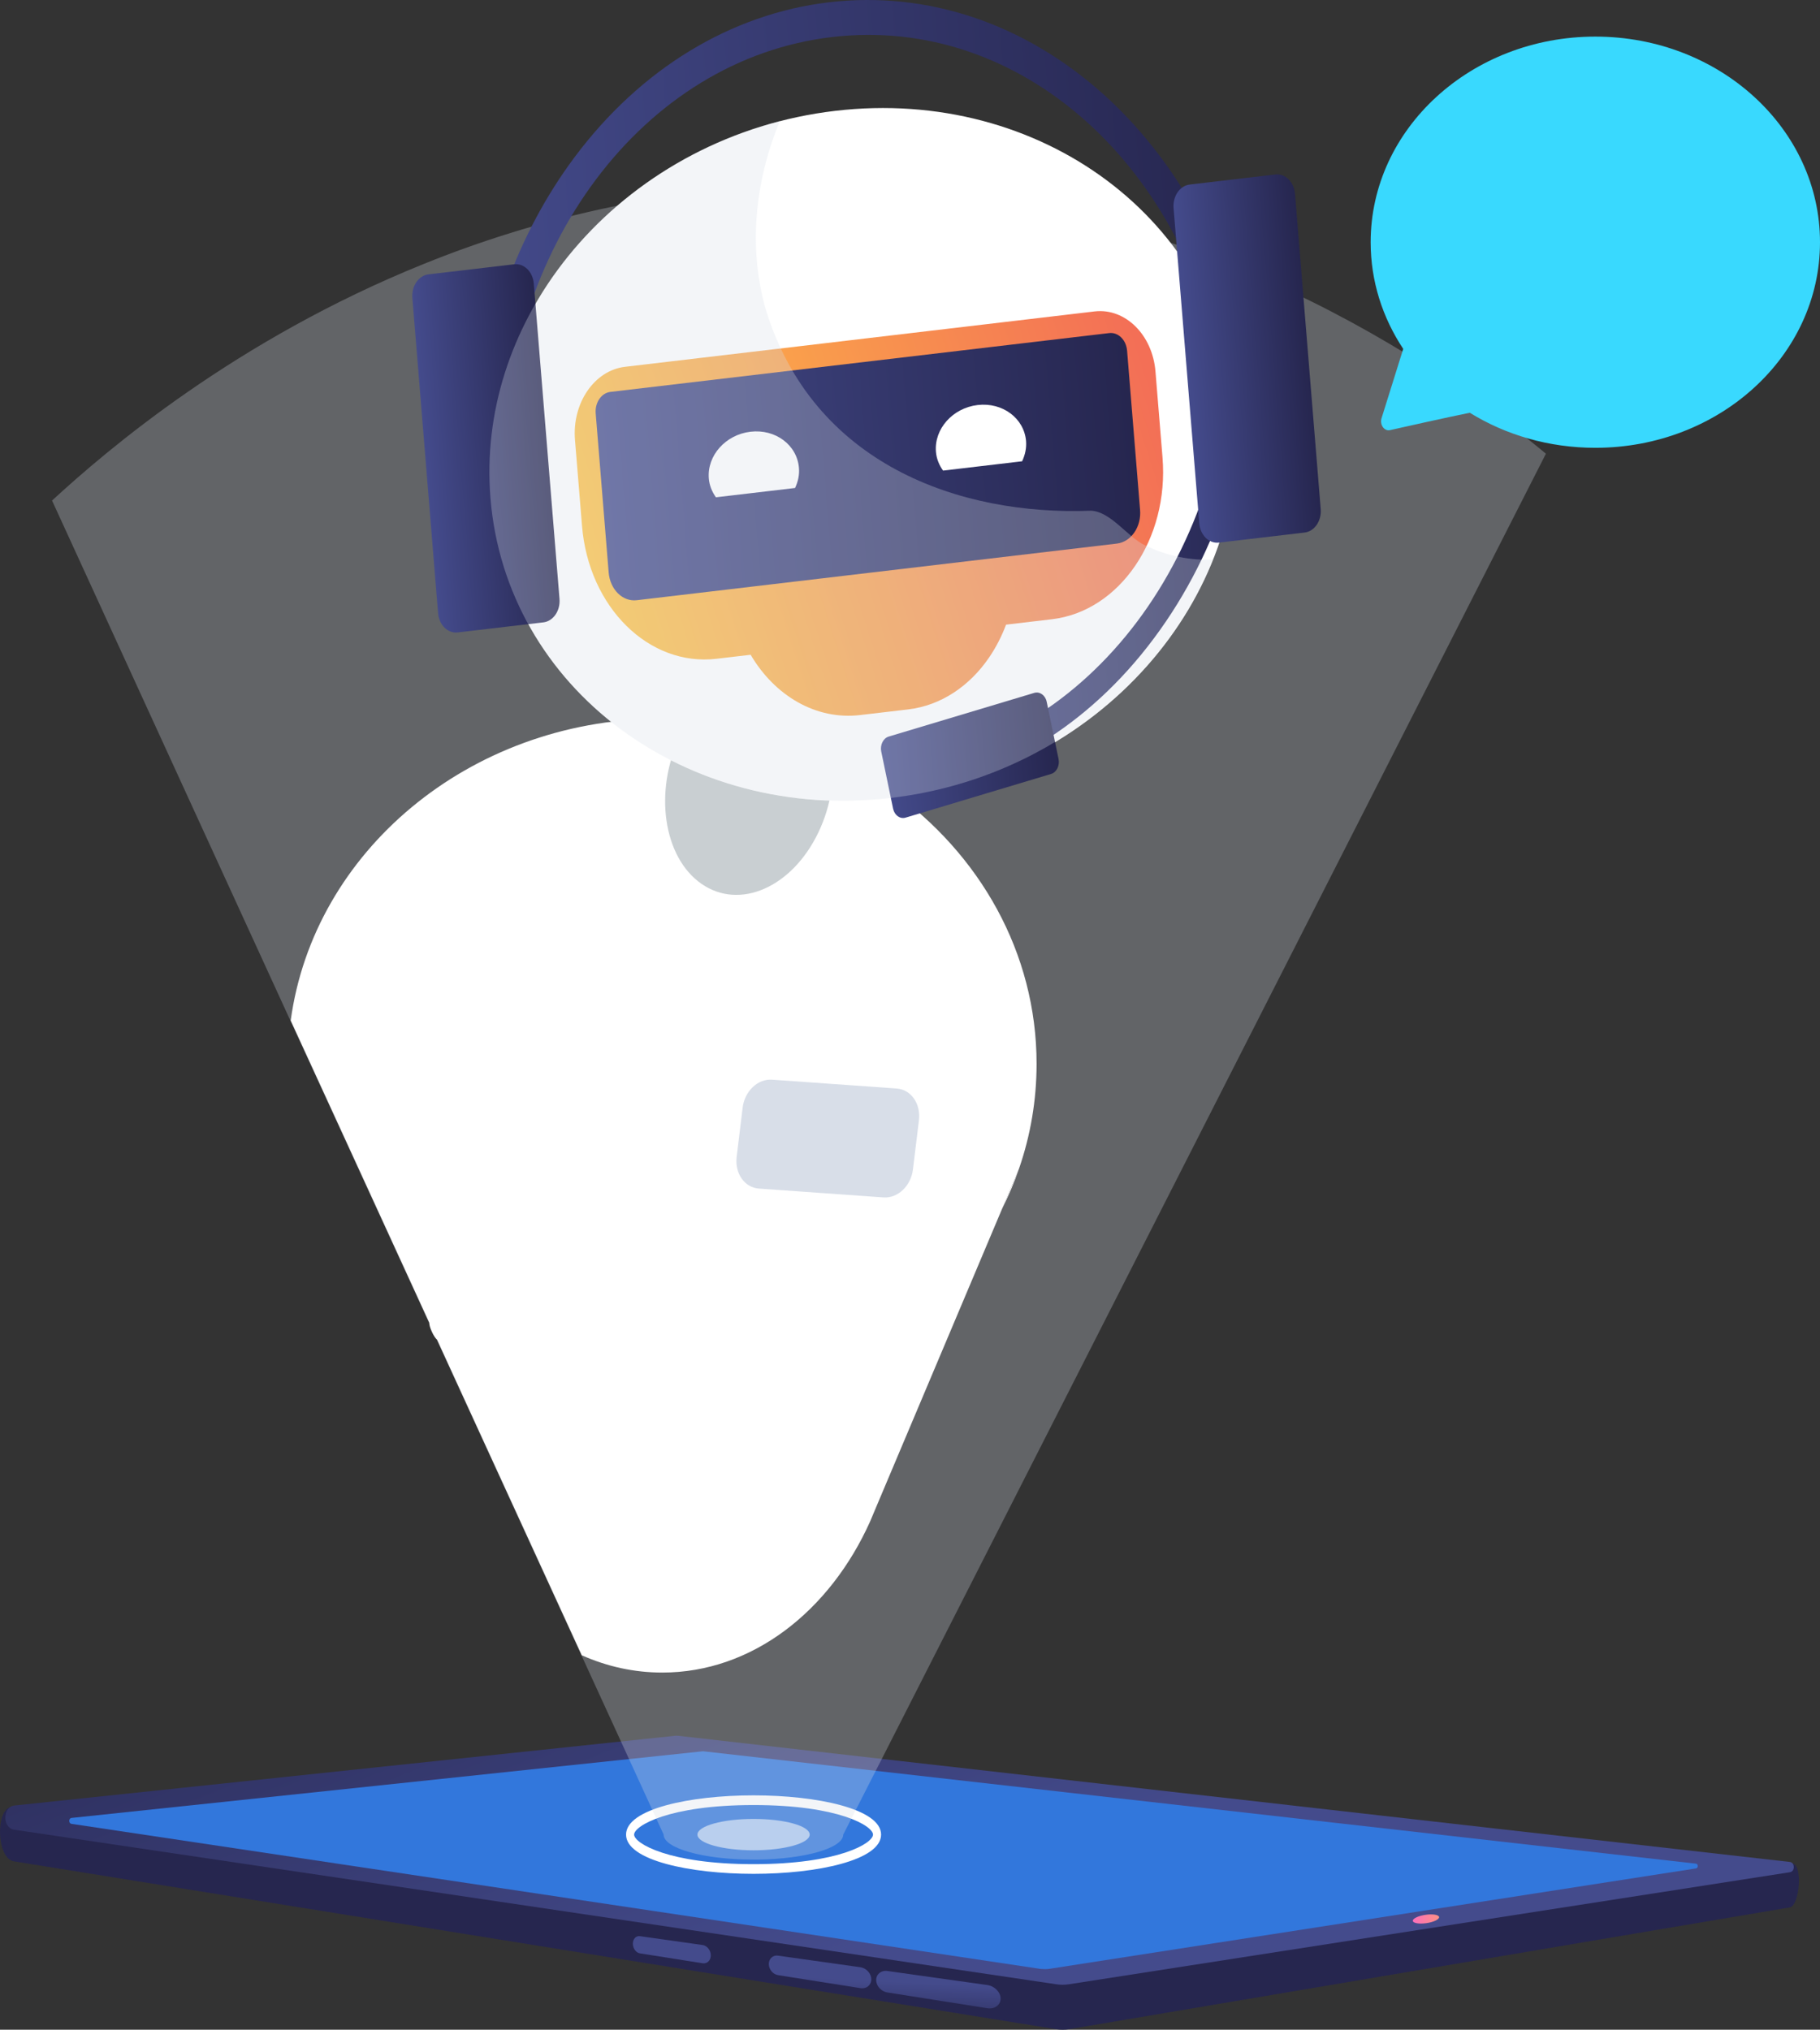
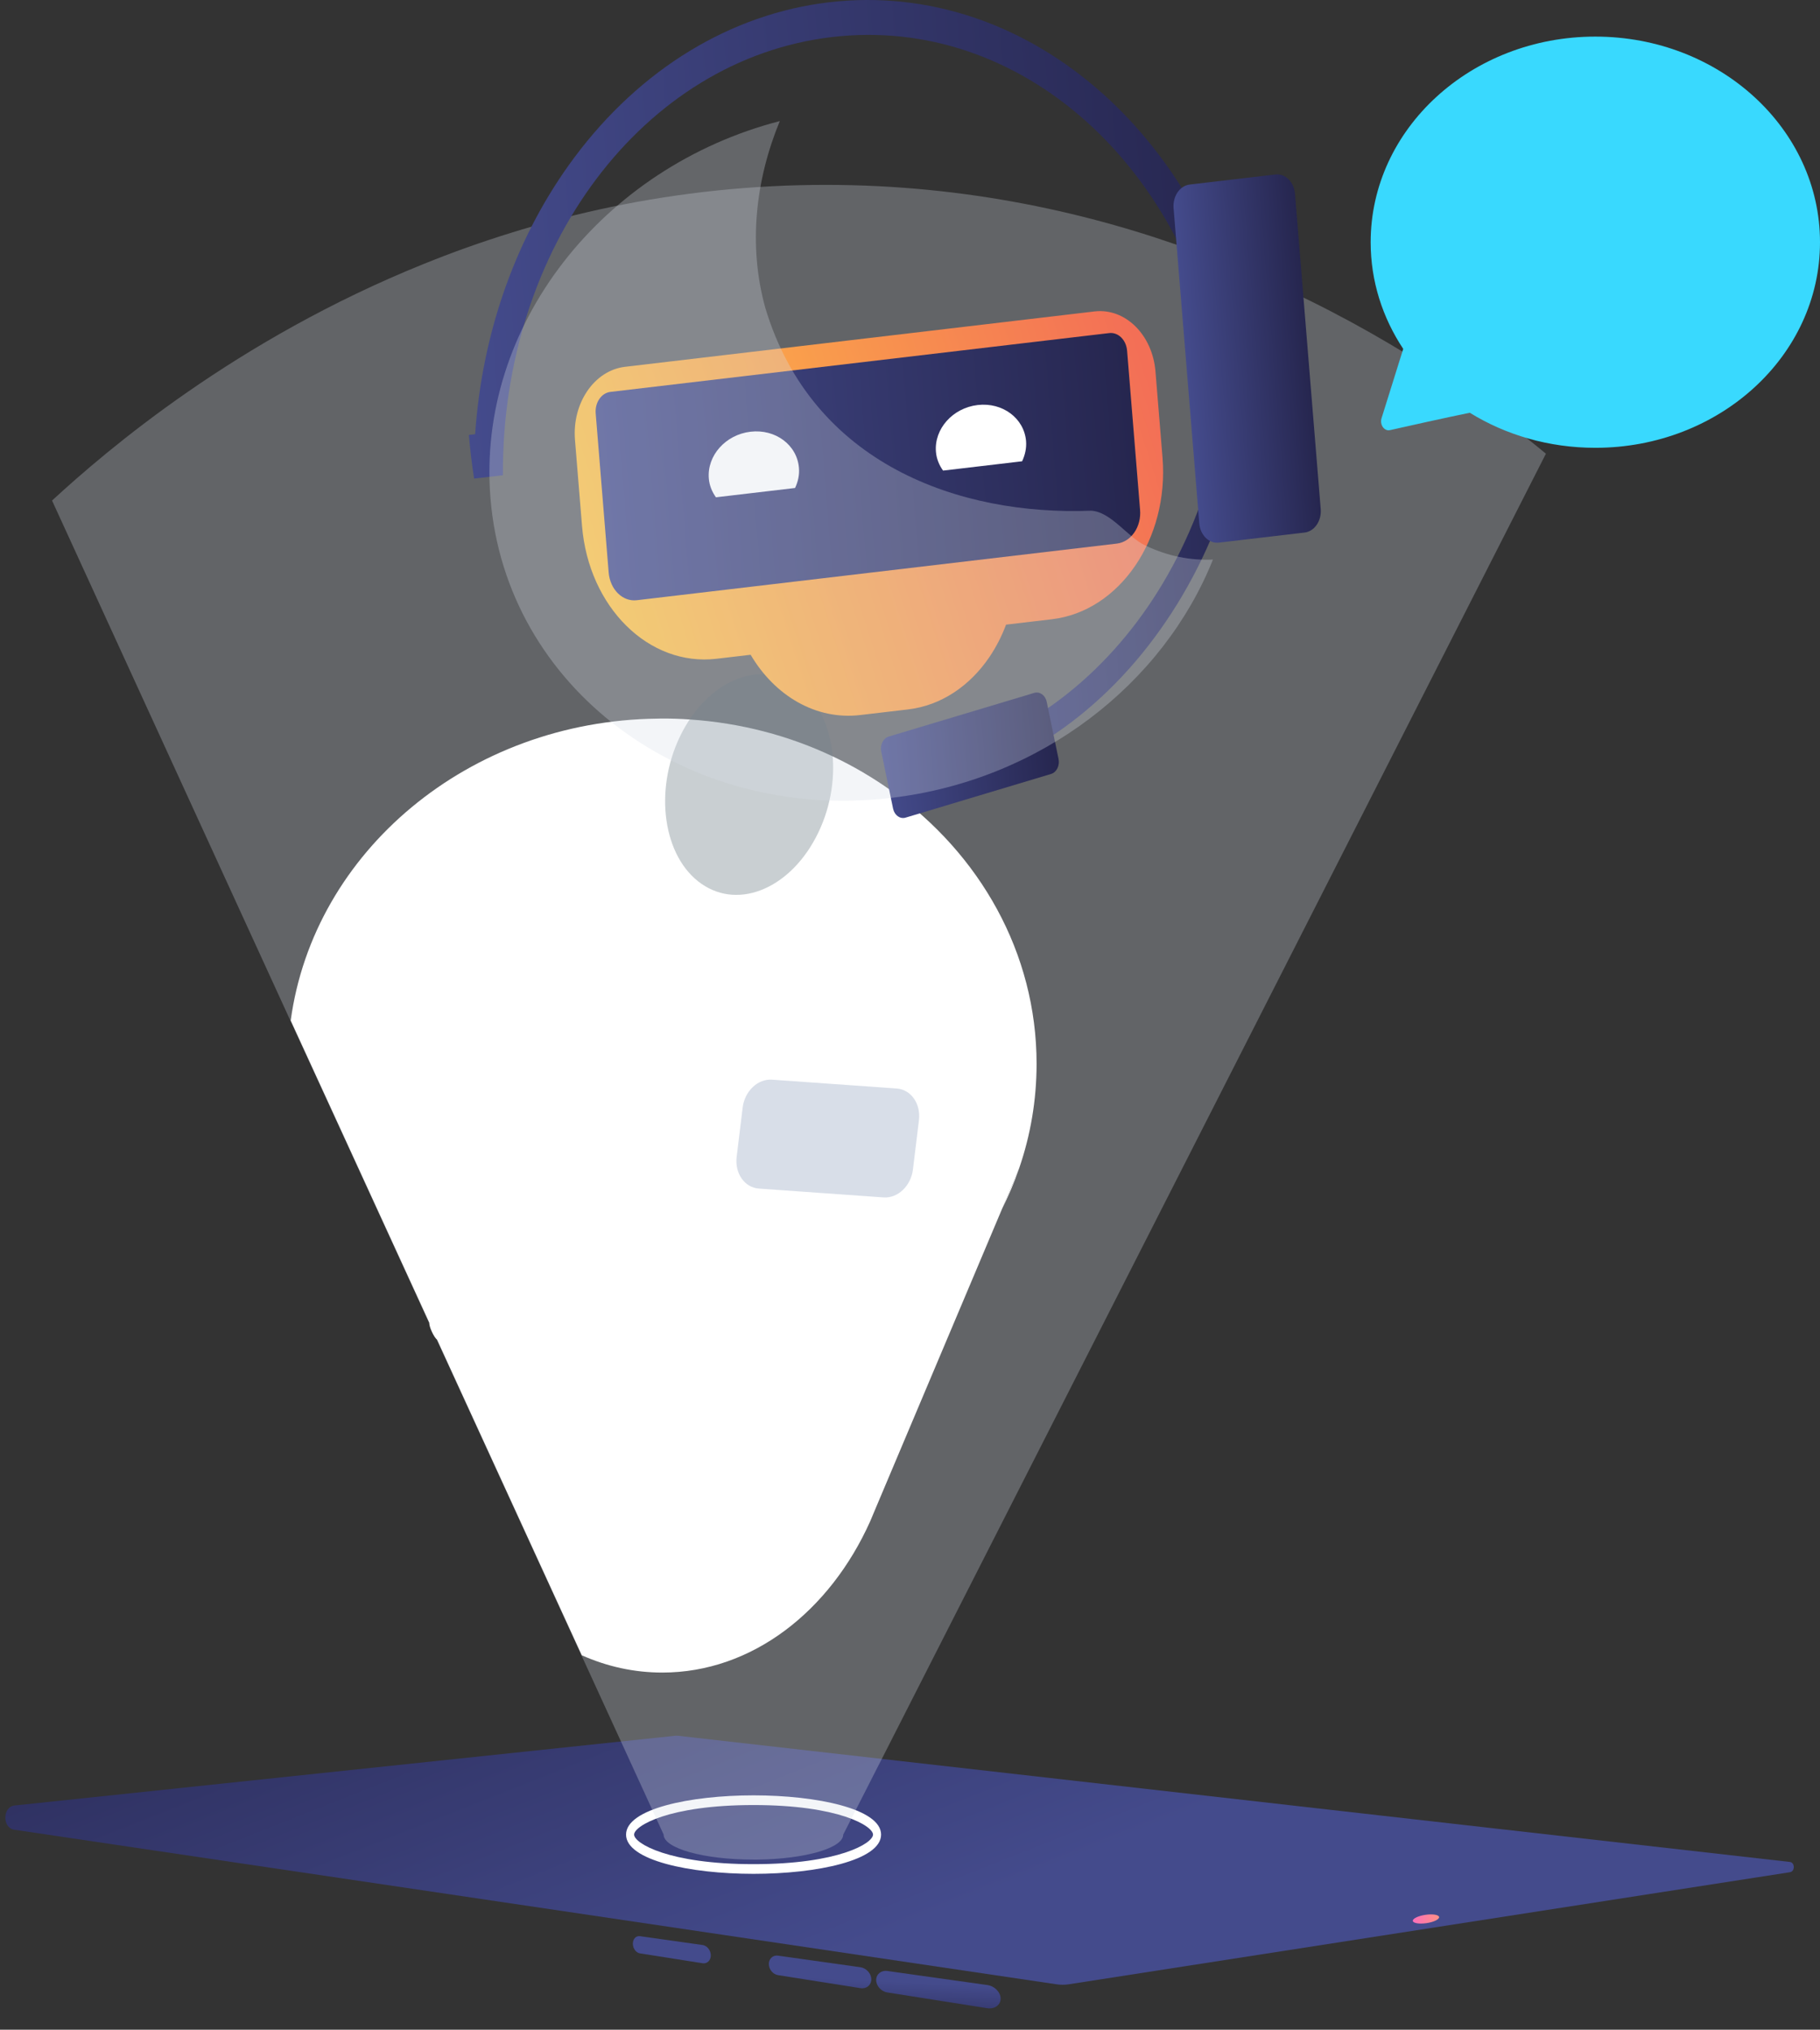
<svg xmlns="http://www.w3.org/2000/svg" width="226" height="252" viewBox="0 0 226 252" fill="none">
  <rect x="0" y="0" width="226" height="252" fill="#333333" stroke="none" />
-   <path d="M222.535 231.348L84.259 219.867C84.092 219.844 83.925 219.844 83.758 219.867L1.407 224.351C-0.566 224.563 -0.478 230.769 1.76 231.1L131.152 251.936C131.683 252.019 132.222 252.019 132.743 251.936L222.27 236.81C223.467 236.551 223.909 231.466 222.535 231.348Z" fill="url(#paint0_linear_996_1499)" />
  <path d="M222.26 231.171L84.259 215.514C84.092 215.49 83.925 215.49 83.758 215.514L1.809 224.162C0.307 224.316 0.268 226.947 1.77 227.171L131.152 246.356C131.683 246.438 132.222 246.438 132.743 246.356L222.27 232.445C222.908 232.351 222.898 231.242 222.26 231.171Z" fill="url(#paint1_linear_996_1499)" />
-   <path d="M129.788 244.479C129.984 244.479 130.171 244.468 130.367 244.432L210.608 231.973C210.902 231.925 210.892 231.418 210.598 231.383L87.371 217.437C87.341 217.437 87.312 217.437 87.292 217.437C87.263 217.437 87.243 217.437 87.213 217.437L8.877 225.707C8.514 225.743 8.504 226.38 8.868 226.439L129.238 244.456C129.415 244.468 129.601 244.479 129.788 244.479Z" fill="#3277DC" />
  <path d="M175.435 238.487C175.464 238.77 176.22 238.9 177.123 238.77C178.027 238.641 178.733 238.298 178.704 238.015C178.674 237.732 177.919 237.602 177.015 237.732C176.112 237.862 175.406 238.204 175.435 238.487Z" fill="url(#paint2_linear_996_1499)" />
  <path d="M110.184 247.373L122.602 249.332C123.505 249.473 124.251 248.942 124.251 248.14C124.251 247.338 123.505 246.582 122.602 246.453L110.184 244.706C109.419 244.6 108.8 245.108 108.8 245.827C108.8 246.559 109.409 247.255 110.184 247.373Z" fill="url(#paint3_linear_996_1499)" />
  <path d="M96.618 245.224L106.847 246.84C107.593 246.958 108.192 246.463 108.192 245.743C108.192 245.023 107.583 244.351 106.847 244.244L96.618 242.805C95.98 242.711 95.469 243.183 95.469 243.843C95.469 244.504 95.98 245.129 96.618 245.224Z" fill="url(#paint4_linear_996_1499)" />
  <path d="M79.468 242.522L87.253 243.749C87.812 243.832 88.264 243.395 88.264 242.77C88.264 242.145 87.812 241.567 87.253 241.484L79.468 240.387C78.977 240.316 78.585 240.729 78.585 241.319C78.585 241.909 78.977 242.44 79.468 242.522Z" fill="url(#paint5_linear_996_1499)" />
  <path d="M93.575 232.648C85.702 232.648 77.741 230.973 77.741 227.775C77.741 224.578 85.702 222.902 93.575 222.902C101.448 222.902 109.409 224.578 109.409 227.775C109.409 230.973 101.438 232.648 93.575 232.648ZM93.575 224.106C83.012 224.106 78.742 226.702 78.742 227.775C78.742 228.849 83.012 231.445 93.575 231.445C104.137 231.445 108.408 228.849 108.408 227.775C108.408 226.702 104.137 224.106 93.575 224.106Z" fill="white" />
-   <path opacity="0.6" d="M93.575 229.723C97.424 229.723 100.544 228.851 100.544 227.776C100.544 226.701 97.424 225.829 93.575 225.829C89.725 225.829 86.605 226.701 86.605 227.776C86.605 228.851 89.725 229.723 93.575 229.723Z" fill="white" />
  <path opacity="0.29" d="M191.966 56.328L109.497 218.384L108.741 219.859L107.74 221.829L105.983 225.274L104.707 227.776C104.707 229.439 100.024 230.796 94.124 230.879C93.938 230.879 93.742 230.879 93.555 230.879C87.39 230.879 82.403 229.487 82.403 227.764L81.235 225.215L78.899 220.118L78.104 218.384L77.103 216.201L72.194 205.5L63.742 187.07L54.22 166.304L53.268 164.228L42.745 141.279L36.05 126.696L6.463 62.145C13.315 55.832 29.316 42.169 52.63 32.766C56.095 31.361 59.717 30.064 63.497 28.895C64.37 28.624 65.254 28.353 66.147 28.105C66.815 27.916 67.492 27.727 68.169 27.539C68.7 27.385 69.239 27.256 69.779 27.114C69.779 27.114 69.779 27.114 69.789 27.114C77.849 25.037 86.556 23.598 95.842 23.126C96.961 23.067 98.09 23.02 99.219 22.996C116.948 22.548 132.743 25.733 146.162 30.406C146.614 30.559 147.065 30.712 147.507 30.878C147.635 30.925 147.762 30.972 147.89 31.019C149.323 31.538 150.727 32.069 152.101 32.624C155.861 34.122 159.405 35.727 162.723 37.367C176.731 44.293 186.754 52.021 191.966 56.328Z" fill="url(#paint6_linear_996_1499)" />
  <path d="M126.549 145.063C125.95 146.81 125.223 148.521 124.389 150.161L126.549 145.063Z" fill="white" />
  <path d="M128.718 132.075C128.718 136.606 127.962 140.971 126.548 145.065L124.399 150.162L124.389 150.186L108.702 187.34L108.103 188.768L108.074 188.839C103.057 200.06 93.368 207.658 82.237 207.658C78.732 207.658 75.365 206.903 72.243 205.511L63.791 187.081L54.269 166.315C53.886 166.055 53.248 164.663 53.317 164.238L42.794 141.29L36.099 126.706C38.936 105.752 58.186 89.493 81.618 89.222C81.824 89.21 82.03 89.21 82.237 89.21C83.385 89.21 84.524 89.245 85.653 89.328C92.014 89.753 98.022 91.357 103.421 93.918C104.677 94.508 105.904 95.157 107.092 95.853C107.19 95.9 107.279 95.959 107.367 96.018C108.506 96.69 109.625 97.422 110.695 98.189C121.65 106.023 128.718 118.282 128.718 132.075Z" fill="white" />
  <path opacity="0.29" d="M101.614 103.37C98.345 110.178 91.847 113.033 87.105 109.73C82.364 106.438 81.166 98.249 84.435 91.442C87.704 84.634 94.203 81.778 98.944 85.082C103.686 88.374 104.883 96.562 101.614 103.37Z" fill="#455A64" />
-   <path d="M110.688 99.08C136.247 96.071 155.404 74.534 153.476 50.974C151.548 27.415 129.265 10.755 103.706 13.763C78.147 16.771 58.99 38.309 60.918 61.868C62.846 85.428 85.129 102.088 110.688 99.08Z" fill="white" />
  <path d="M143.482 46.121L144.356 56.799C145.18 66.899 139.035 75.89 130.632 76.881L124.929 77.553C124.379 79.016 123.672 80.385 122.828 81.624C120.413 85.163 116.869 87.594 112.766 88.078L106.837 88.774C101.32 89.435 96.205 86.379 93.211 81.293L88.98 81.789C80.577 82.78 73.097 75.394 72.273 65.294L71.399 54.616C71.026 50.05 73.804 45.992 77.603 45.543L135.933 38.664C139.722 38.228 143.109 41.555 143.482 46.121Z" fill="url(#paint7_linear_996_1499)" />
  <path d="M138.701 67.488L79.076 74.52C77.318 74.732 75.748 73.186 75.581 71.063L73.971 51.323C73.863 49.978 74.678 48.787 75.797 48.657L137.739 41.353C138.858 41.224 139.85 42.203 139.958 43.548L141.568 63.287C141.754 65.399 140.458 67.275 138.701 67.488Z" fill="url(#paint8_linear_996_1499)" />
  <path d="M98.728 60.586C99.091 59.807 99.288 58.969 99.209 58.084C98.974 55.241 96.284 53.235 93.192 53.601C90.1 53.966 87.783 56.562 88.018 59.406C88.087 60.279 88.421 61.069 88.902 61.742L98.728 60.586Z" fill="white" />
  <path d="M126.922 57.271C127.285 56.492 127.481 55.655 127.412 54.77C127.177 51.926 124.487 49.92 121.395 50.286C118.303 50.652 115.986 53.248 116.221 56.091C116.29 56.964 116.624 57.755 117.105 58.427L126.922 57.271Z" fill="white" />
  <path d="M111.941 98.331L111.667 94.98C135.315 92.195 153.043 68.586 152.906 40.08L155.704 40.057C155.772 54.51 151.375 68.421 143.305 79.229C135.187 90.131 124.045 96.903 111.941 98.331Z" fill="url(#paint9_linear_996_1499)" />
  <path d="M62.446 59.006L58.873 59.419C58.588 57.602 58.372 55.773 58.225 54.003L59.001 53.909C59.864 41.19 64.164 29.143 71.34 19.527C79.527 8.554 90.747 1.723 102.949 0.283C115.161 -1.156 127.275 2.926 137.082 11.763C145.671 19.515 151.846 30.335 154.751 42.605L155.527 42.511C155.674 44.281 155.753 46.121 155.772 47.974L152.199 48.41C147.752 20.671 126.735 1.829 103.303 4.602C79.871 7.362 62.309 30.748 62.446 59.006Z" fill="url(#paint10_linear_996_1499)" />
-   <path d="M67.472 77.27L56.831 78.521C55.604 78.662 54.514 77.589 54.397 76.114L51.206 36.989C51.088 35.514 51.982 34.205 53.209 34.063L63.85 32.812C65.077 32.671 66.167 33.744 66.284 35.219L69.475 74.344C69.603 75.819 68.699 77.129 67.472 77.27Z" fill="url(#paint11_linear_996_1499)" />
  <path d="M110.901 100.407L109.428 93.304C109.262 92.49 109.674 91.652 110.351 91.451L128.433 86.024C129.111 85.823 129.808 86.319 129.974 87.133L131.447 94.236C131.614 95.05 131.202 95.888 130.524 96.088L112.442 101.516C111.765 101.716 111.078 101.221 110.901 100.407Z" fill="url(#paint12_linear_996_1499)" />
  <path d="M161.996 66.12L151.355 67.37C150.128 67.512 149.038 66.438 148.92 64.963L145.73 25.839C145.612 24.364 146.506 23.054 147.733 22.913L158.374 21.662C159.601 21.52 160.69 22.594 160.808 24.069L163.999 63.194C164.126 64.668 163.223 65.978 161.996 66.12Z" fill="url(#paint13_linear_996_1499)" />
  <g opacity="0.3">
    <path d="M135.482 63.406C119.186 64.043 100.898 57.66 95.047 38.275C92.868 30.476 93.83 22.299 96.834 15.031C74.805 20.742 59.158 40.469 60.905 61.861C62.829 85.423 85.113 102.083 110.675 99.062C129.248 96.868 144.444 84.892 150.619 69.471C147.88 69.601 145.063 69.082 142.226 67.725C140.017 66.71 137.985 63.536 135.482 63.406Z" fill="#D8DEE8" />
  </g>
  <path d="M109.713 148.665L94.232 147.568C92.465 147.438 91.228 145.692 91.474 143.639L92.22 137.515C92.465 135.474 94.105 133.917 95.872 134.047L111.352 135.144C113.119 135.274 114.356 137.02 114.111 139.073L113.365 145.196C113.119 147.238 111.48 148.795 109.713 148.665Z" fill="#D8DEE8" />
  <path d="M174.247 43.316C171.685 39.458 170.203 34.927 170.203 30.078C170.203 15.978 182.689 4.545 198.101 4.545C213.513 4.545 226 15.978 226 30.078C226 44.177 213.513 55.598 198.101 55.598C192.329 55.598 186.96 53.994 182.513 51.245C179.568 51.846 175.003 52.861 172.598 53.404C171.891 53.557 171.302 52.731 171.557 51.917L174.247 43.316Z" fill="#39D9FE" />
  <defs>
    <linearGradient id="paint0_linear_996_1499" x1="112.006" y1="206.041" x2="111.704" y2="222.413" gradientUnits="userSpaceOnUse">
      <stop stop-color="#444B8C" />
      <stop offset="0.996" stop-color="#26264F" />
    </linearGradient>
    <linearGradient id="paint1_linear_996_1499" x1="114.372" y1="238.535" x2="84.259" y2="162.677" gradientUnits="userSpaceOnUse">
      <stop stop-color="#444B8C" />
      <stop offset="0.996" stop-color="#26264F" />
    </linearGradient>
    <linearGradient id="paint2_linear_996_1499" x1="178.701" y1="238.013" x2="175.42" y2="238.345" gradientUnits="userSpaceOnUse">
      <stop stop-color="#FF9085" />
      <stop offset="1" stop-color="#FB6FBB" />
    </linearGradient>
    <linearGradient id="paint3_linear_996_1499" x1="116.548" y1="246.264" x2="116.225" y2="253.201" gradientUnits="userSpaceOnUse">
      <stop stop-color="#444B8C" />
      <stop offset="0.996" stop-color="#26264F" />
    </linearGradient>
    <linearGradient id="paint4_linear_996_1499" x1="101.802" y1="245.575" x2="101.479" y2="252.512" gradientUnits="userSpaceOnUse">
      <stop stop-color="#444B8C" />
      <stop offset="0.996" stop-color="#26264F" />
    </linearGradient>
    <linearGradient id="paint5_linear_996_1499" x1="83.342" y1="244.716" x2="83.019" y2="251.652" gradientUnits="userSpaceOnUse">
      <stop stop-color="#444B8C" />
      <stop offset="0.996" stop-color="#26264F" />
    </linearGradient>
    <linearGradient id="paint6_linear_996_1499" x1="6.458" y1="126.92" x2="191.969" y2="126.92" gradientUnits="userSpaceOnUse">
      <stop offset="0.004" stop-color="#D8DEE8" />
      <stop offset="1" stop-color="#D8DEE8" />
    </linearGradient>
    <linearGradient id="paint7_linear_996_1499" x1="74.862" y1="76.465" x2="145.225" y2="53.803" gradientUnits="userSpaceOnUse">
      <stop stop-color="#FFC444" />
      <stop offset="0.996" stop-color="#F36F56" />
    </linearGradient>
    <linearGradient id="paint8_linear_996_1499" x1="74.834" y1="61.891" x2="141.022" y2="56.485" gradientUnits="userSpaceOnUse">
      <stop stop-color="#444B8C" />
      <stop offset="0.996" stop-color="#26264F" />
    </linearGradient>
    <linearGradient id="paint9_linear_996_1499" x1="109.782" y1="71.885" x2="157.979" y2="67.949" gradientUnits="userSpaceOnUse">
      <stop stop-color="#444B8C" />
      <stop offset="0.996" stop-color="#26264F" />
    </linearGradient>
    <linearGradient id="paint10_linear_996_1499" x1="56.485" y1="32.738" x2="154.072" y2="24.767" gradientUnits="userSpaceOnUse">
      <stop stop-color="#444B8C" />
      <stop offset="0.996" stop-color="#26264F" />
    </linearGradient>
    <linearGradient id="paint11_linear_996_1499" x1="52.797" y1="56.562" x2="67.925" y2="55.326" gradientUnits="userSpaceOnUse">
      <stop stop-color="#444B8C" />
      <stop offset="0.996" stop-color="#26264F" />
    </linearGradient>
    <linearGradient id="paint12_linear_996_1499" x1="109.558" y1="95.052" x2="131.382" y2="93.269" gradientUnits="userSpaceOnUse">
      <stop stop-color="#444B8C" />
      <stop offset="0.996" stop-color="#26264F" />
    </linearGradient>
    <linearGradient id="paint13_linear_996_1499" x1="147.323" y1="45.411" x2="162.451" y2="44.175" gradientUnits="userSpaceOnUse">
      <stop stop-color="#444B8C" />
      <stop offset="0.996" stop-color="#26264F" />
    </linearGradient>
  </defs>
</svg>